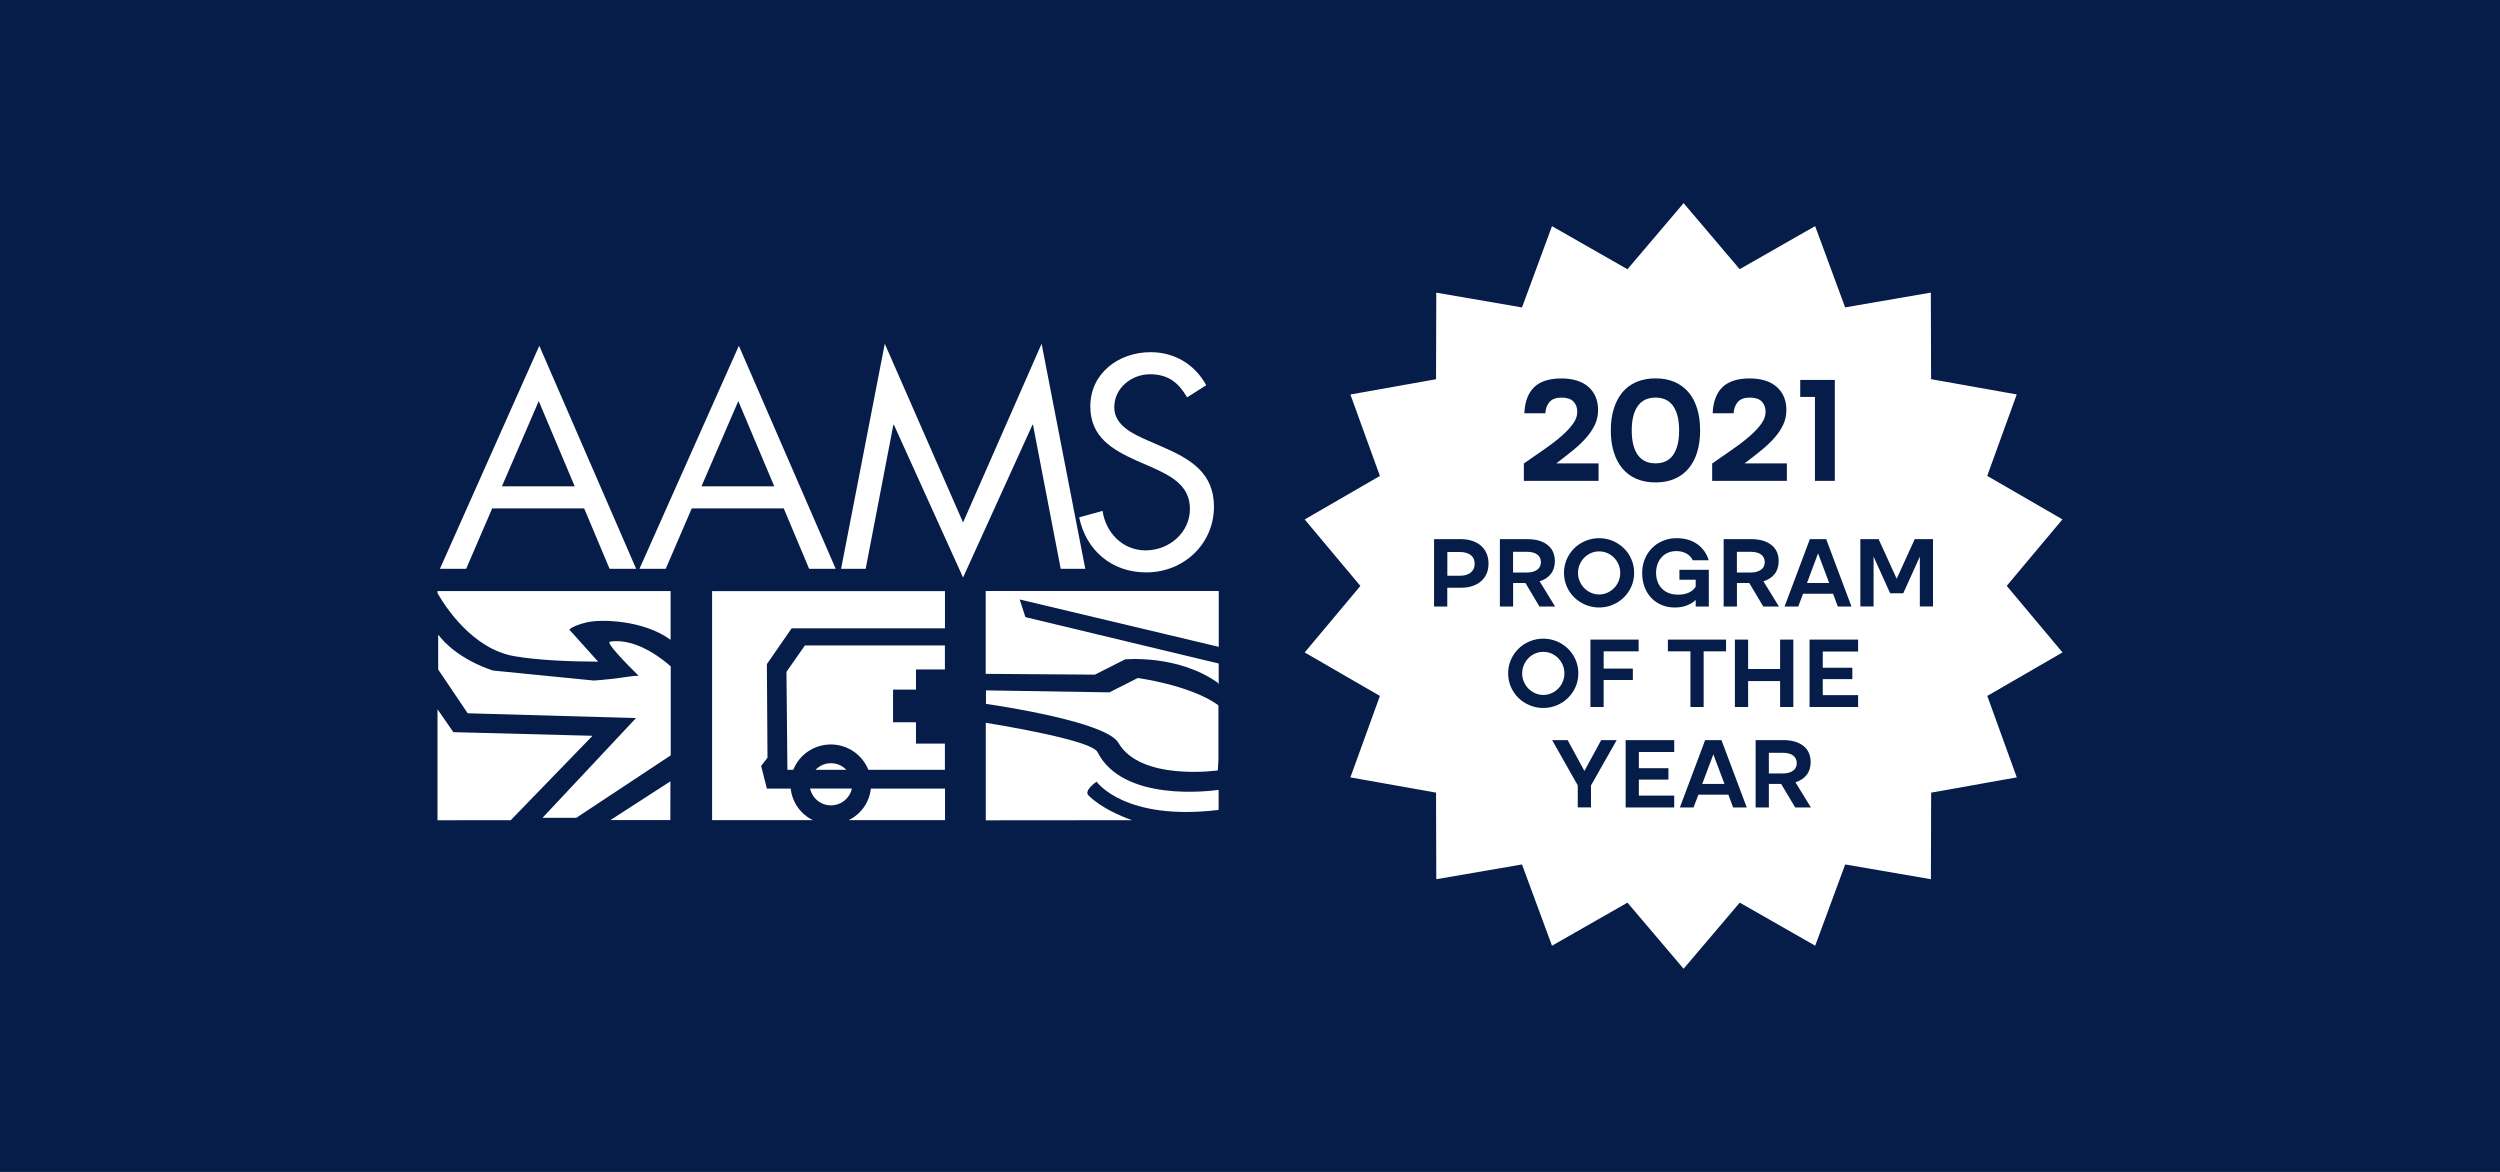
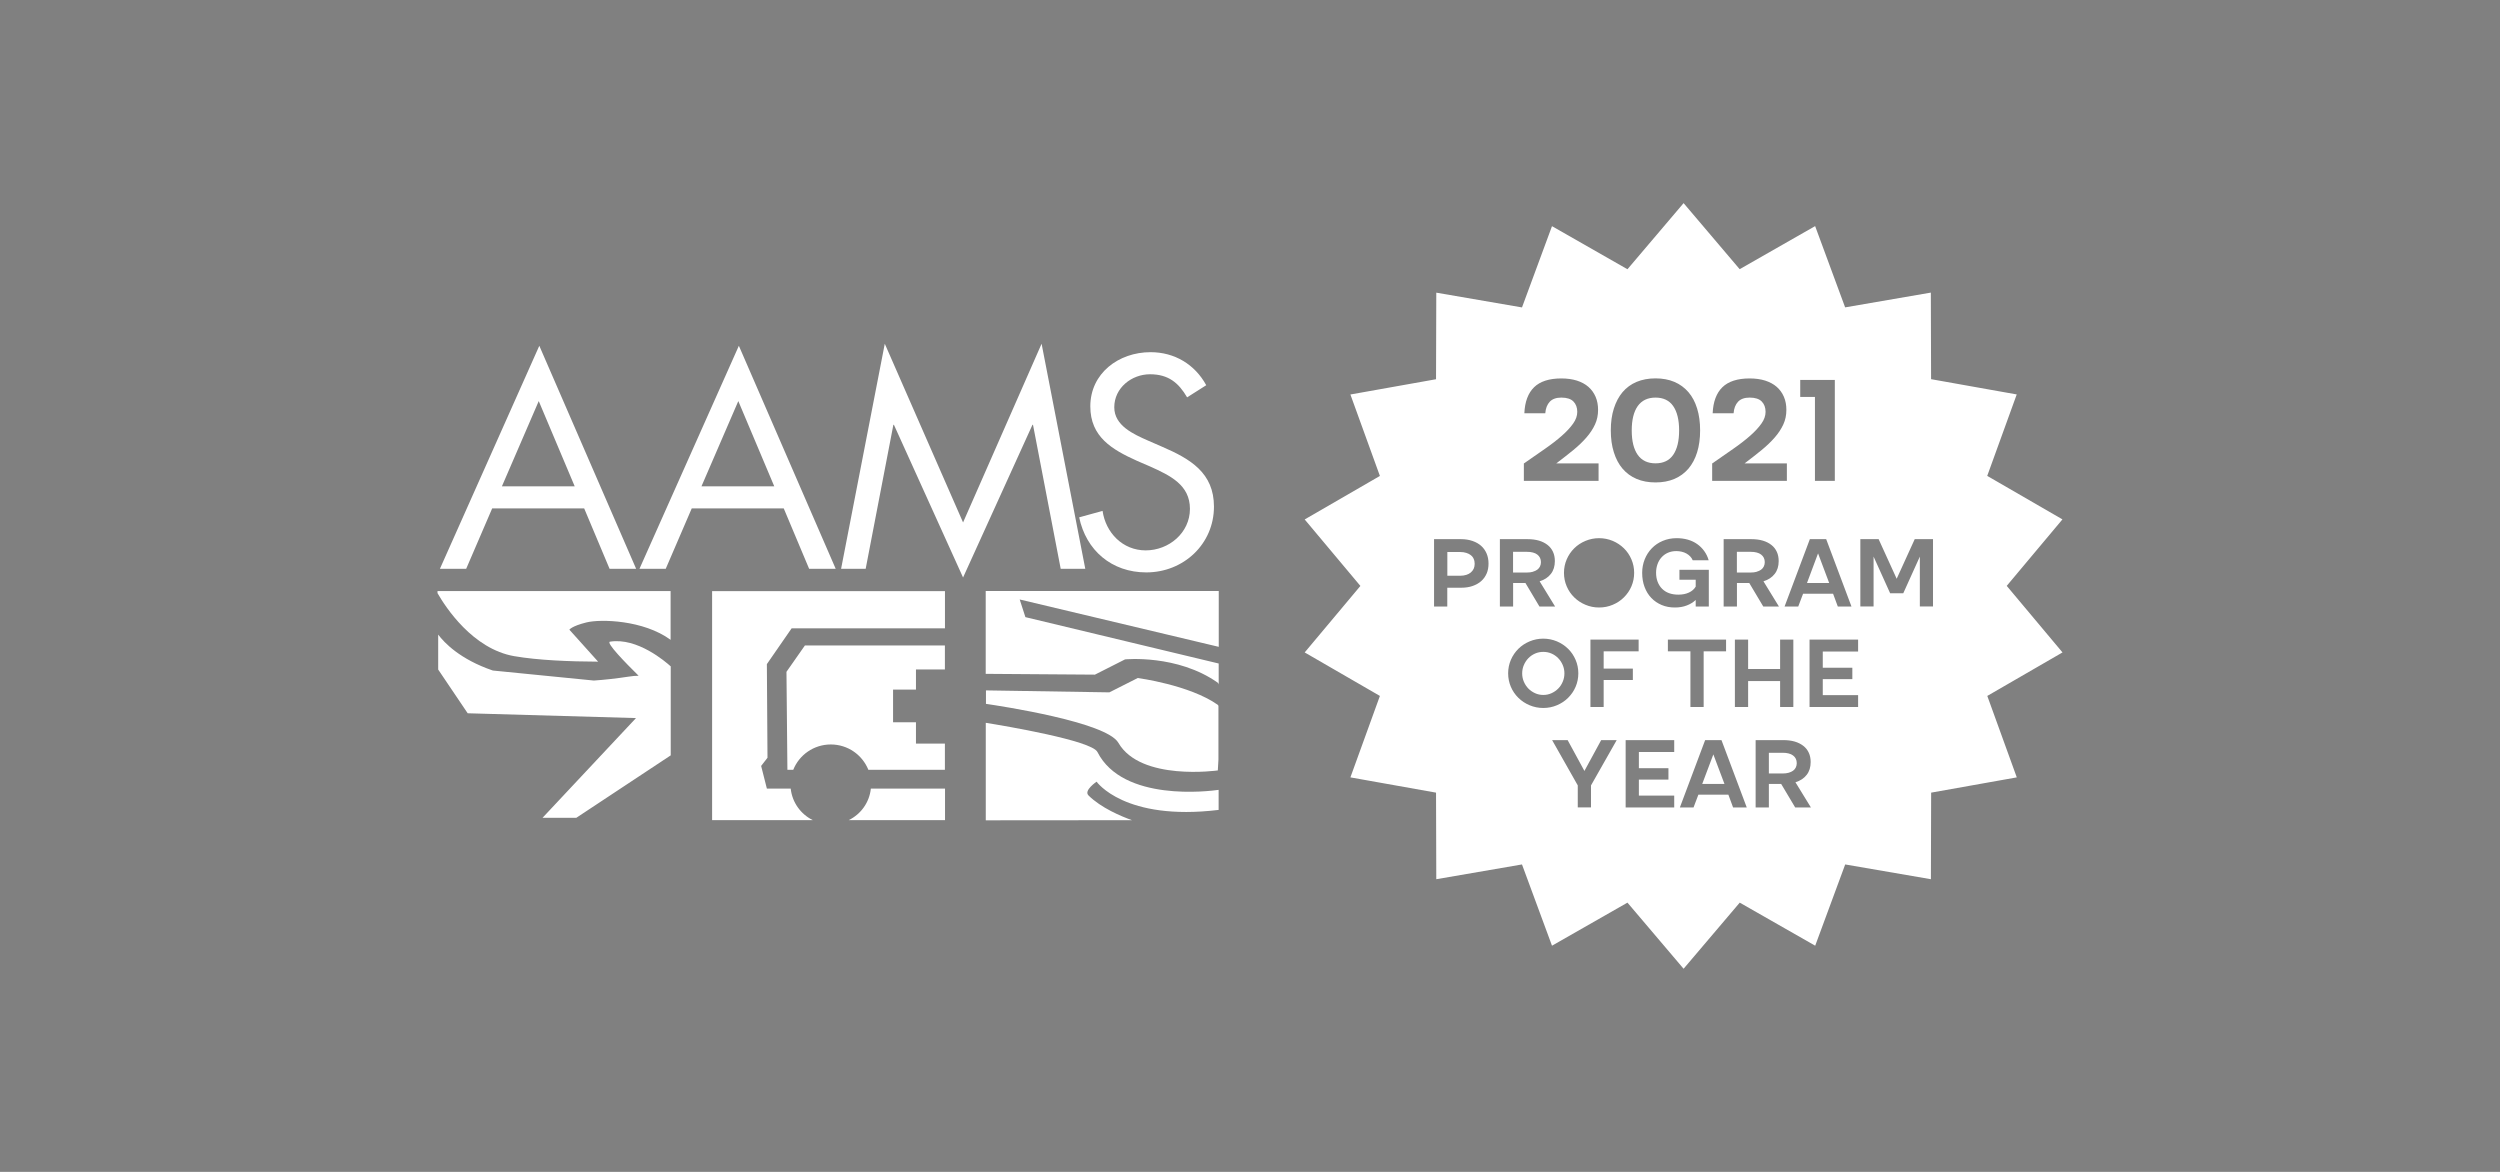
<svg xmlns="http://www.w3.org/2000/svg" width="320" height="150" viewBox="0 0 320 150">
  <rect x="0" y="0" width="320" height="150" fill="#808080" stroke="none" />
  <g fill="none" fill-rule="evenodd">
-     <rect width="320" height="150" fill="#071D49" transform="matrix(-1 0 0 1 320 0)" />
    <g fill="#FFF" fill-rule="nonzero" transform="translate(56 26)">
      <g transform="translate(0 18)">
        <path d="M9.845,39.992 C12.847,40.512 16.878,40.677 20.558,40.693 L16.878,36.598 C16.878,36.598 17.188,36.134 19.068,35.669 C20.884,35.22 26.372,35.354 29.837,37.898 L29.837,31.654 L0,31.654 L0,31.921 C1.02,33.701 4.5,39.071 9.837,39.992" />
-         <polygon points="22.135 60.969 29.805 60.969 29.813 56.008" />
-         <polygon points="19.841 50.181 2.031 49.717 0 46.787 0 60.992 9.375 60.984" />
        <path d="M7.001 21.071 3.672 28.803.311 28.803 13.031.26 25.424 28.803 22.023 28.803 18.773 21.071 7.001 21.071ZM12.959 7.339 8.244 18.252 17.563 18.252 12.959 7.339 12.959 7.339ZM32.545 21.071 29.215 28.803 25.854 28.803 38.574.26 50.968 28.803 47.567 28.803 44.317 21.071 32.545 21.071ZM38.503 7.339 33.787 18.252 43.106 18.252 38.503 7.339Z" />
        <polygon points="57.252 0 67.272 22.874 77.324 0 82.915 28.803 79.769 28.803 76.225 10.378 76.153 10.378 67.272 29.921 58.423 10.378 58.351 10.378 54.807 28.803 51.661 28.803" />
        <path d="M95.954 6.866C94.855 4.984 93.54 3.906 91.199 3.906 88.857 3.906 86.627 5.638 86.627 8.134 86.627 10.48 89.072 11.567 90.944 12.394L92.768 13.189C96.352 14.74 99.387 16.512 99.387 20.85 99.387 25.622 95.516 29.268 90.721 29.268 86.3 29.268 83.011 26.449 82.135 22.22L85.129 21.394C85.528 24.173 87.686 26.449 90.649 26.449 93.612 26.449 96.312 24.205 96.312 21.134 96.312 18.063 93.787 16.874 91.231 15.717L89.55 14.992C86.332 13.543 83.56 11.921 83.56 8.016 83.56 3.787 87.176 1.079 91.27 1.079 94.337 1.079 96.933 2.63 98.399 5.307L95.954 6.858M29.837 41.283C29.184 40.693 25.568 37.575 22.079 38.134 21.513 38.228 24.07 40.85 25.743 42.496 25.352 42.496 24.922 42.535 24.429 42.614 22.867 42.85 21.394 43.016 20.016 43.11L7.081 41.827C2.875 40.394.852 38.252.088 37.228L.088 41.701 3.863 47.299 25.408 47.913 13.445 60.677 17.77 60.677 29.853 52.685 29.853 41.283M75.253 35 74.52 32.732 100 38.795 100 31.646 70.171 31.646 70.171 42.252 84.15 42.354 88.005 40.402C88.005 40.402 94.703 39.732 99.873 43.386 99.92 43.417 99.96 43.496 99.992 43.614L99.992 40.929 75.245 34.992M83.321 57.803C82.692 57.181 84.365 56.055 84.365 56.055 84.365 56.055 87.909 61.134 99.984 59.669L99.984 57.102C98.821 57.268 87.718 58.685 84.468 52.252 83.728 50.787 72.664 48.921 70.179 48.52L70.179 61 88.897 60.984C87.503 60.488 84.946 59.417 83.321 57.811" />
        <path d="M99.881,46.22 C96.256,43.661 89.63,42.787 89.63,42.787 L85.998,44.622 L70.203,44.37 L70.203,46.094 C72.043,46.362 85.623,48.417 87.153,51.079 C90.004,56.024 99.881,54.614 99.881,54.614 C99.881,54.614 99.912,54.055 99.96,53.236 L99.96,46.362 C99.936,46.291 99.912,46.244 99.881,46.228" />
        <g transform="translate(35.15 31.661)">
-           <path d="M15.213 27.425C16.535 27.425 17.634 26.496 17.889 25.268L12.545 25.268C12.8 26.496 13.899 27.425 15.221 27.425L15.213 27.425ZM15.213 22.031C14.432 22.031 13.74 22.354 13.238 22.874L17.18 22.874C16.687 22.354 15.986 22.031 15.205 22.031L15.213 22.031Z" />
          <path d="M15.189 19.63C17.38 19.63 19.235 20.976 20 22.874L29.797 22.874 29.797 19.52 26.093 19.52 26.093 16.787 23.162 16.787 23.162 12.606 26.093 12.606 26.093 10.031 29.797 10.031 29.797 6.961 11.876 6.961 9.518 10.331 9.638 22.874 10.386 22.874C11.143 20.976 13.007 19.63 15.197 19.63L15.189 19.63ZM17.491 29.315 29.813 29.315 29.813 25.276 20.319 25.276C20.135 27.055 19.044 28.551 17.491 29.315Z" />
          <path d="M0,0 L0,29.315 L12.887,29.315 C11.342,28.551 10.251,27.055 10.06,25.276 L7.009,25.276 L6.276,22.378 L7.089,21.331 L7.009,9.346 L10.179,4.764 L29.805,4.764 L29.805,0 L0,0 Z" />
        </g>
      </g>
      <g transform="translate(111)">
        <polygon points="50.885 74.342 53.731 74.342 52.308 70.562" />
        <path d="M21.265 45.061C21.106 44.934 20.915 44.84 20.685 44.768 20.454 44.697 20.2 44.658 19.914 44.658L18.26 44.658 18.26 47.695 19.914 47.695C20.2 47.695 20.454 47.655 20.685 47.584 20.915 47.513 21.106 47.41 21.265 47.276 21.424 47.141 21.543 46.983 21.631 46.801 21.71 46.619 21.758 46.406 21.758 46.176 21.758 45.947 21.718 45.725 21.631 45.536 21.551 45.346 21.432 45.188 21.265 45.069L21.265 45.061ZM44.907 33.307C45.916 33.307 46.672 32.944 47.172 32.216 47.673 31.488 47.928 30.452 47.928 29.099 47.928 27.747 47.673 26.711 47.172 25.983 46.672 25.255 45.908 24.892 44.907 24.892 43.905 24.892 43.142 25.255 42.625 25.983 42.117 26.711 41.862 27.747 41.862 29.099 41.862 30.452 42.117 31.488 42.625 32.216 43.134 32.944 43.897 33.307 44.907 33.307ZM33.03 61.26C33.173 60.928 33.245 60.572 33.245 60.192 33.245 59.812 33.173 59.456 33.03 59.124 32.887 58.792 32.696 58.499 32.45 58.246 32.203 57.993 31.917 57.795 31.591 57.653 31.265 57.511 30.916 57.44 30.542 57.44 30.168 57.44 29.819 57.511 29.493 57.653 29.167 57.795 28.881 57.993 28.634 58.246 28.388 58.499 28.197 58.792 28.054 59.124 27.911 59.456 27.839 59.812 27.839 60.192 27.839 60.572 27.911 60.928 28.054 61.26 28.197 61.592 28.388 61.885 28.634 62.138 28.881 62.391 29.167 62.581 29.493 62.731 29.819 62.881 30.168 62.953 30.542 62.953 30.916 62.953 31.265 62.881 31.591 62.731 31.917 62.581 32.203 62.391 32.45 62.138 32.696 61.893 32.887 61.6 33.03 61.26ZM57.857 47.181C58.079 47.118 58.27 47.031 58.421 46.92 58.572 46.809 58.691 46.667 58.771 46.501 58.85 46.334 58.89 46.153 58.89 45.955 58.89 45.757 58.85 45.567 58.771 45.401 58.691 45.235 58.572 45.101 58.421 44.982 58.27 44.863 58.079 44.776 57.857 44.721 57.634 44.658 57.38 44.634 57.093 44.634L55.321 44.634 55.321 47.284 57.093 47.284C57.38 47.284 57.634 47.252 57.857 47.189L57.857 47.181ZM29.207 47.181C29.429 47.118 29.62 47.031 29.771 46.92 29.922 46.809 30.041 46.667 30.121 46.501 30.2 46.334 30.24 46.153 30.24 45.955 30.24 45.757 30.2 45.567 30.121 45.401 30.041 45.235 29.922 45.101 29.771 44.982 29.62 44.863 29.429 44.776 29.207 44.721 28.984 44.658 28.73 44.634 28.443 44.634L26.671 44.634 26.671 47.284 28.443 47.284C28.73 47.284 28.984 47.252 29.207 47.189L29.207 47.181ZM62.984 71.677C62.984 71.471 62.944 71.289 62.865 71.123 62.785 70.957 62.666 70.823 62.515 70.704 62.364 70.585 62.173 70.498 61.951 70.443 61.728 70.38 61.474 70.356 61.187 70.356L59.415 70.356 59.415 73.006 61.187 73.006C61.474 73.006 61.728 72.974 61.951 72.911 62.173 72.847 62.364 72.76 62.515 72.65 62.666 72.539 62.785 72.397 62.865 72.231 62.944 72.064 62.984 71.882 62.984 71.685L62.984 71.677Z" />
        <path d="M89.861,48.992 L96.992,40.481 L87.365,34.913 L91.141,24.488 L80.179,22.534 L80.147,11.453 L69.177,13.344 L65.337,2.942 L55.678,8.455 L48.5,0 L41.314,8.463 L31.655,2.95 L27.815,13.351 L16.845,11.461 L16.813,22.542 L5.851,24.496 L9.627,34.921 L0,40.489 L7.131,49 L0,57.511 L9.627,63.079 L5.851,73.504 L16.813,75.458 L16.845,86.539 L27.815,84.649 L31.655,95.05 L41.314,89.537 L48.5,98 L55.686,89.537 L65.345,95.05 L69.185,84.649 L80.155,86.539 L80.187,75.458 L91.149,73.504 L87.373,63.079 L97,57.511 L89.869,49 L89.861,48.992 Z M69.988,51.634 L68.239,51.634 L67.634,49.997 L63.795,49.997 L63.175,51.634 L61.426,51.634 L64.661,43.012 L66.752,43.012 L69.988,51.634 Z M63.437,22.629 L67.857,22.629 L67.857,35.554 L65.313,35.554 L65.313,24.805 L63.429,24.805 L63.429,22.621 L63.437,22.629 Z M52.173,33.315 C53.119,32.659 54.001,32.042 54.836,31.464 C55.67,30.887 56.394,30.325 57.006,29.788 C57.618,29.25 58.103,28.728 58.461,28.221 C58.818,27.723 58.993,27.217 58.993,26.719 C58.993,26.165 58.826,25.722 58.5,25.39 C58.175,25.058 57.658,24.892 56.958,24.892 C56.298,24.892 55.806,25.066 55.472,25.421 C55.138,25.777 54.947,26.268 54.899,26.901 L52.22,26.901 C52.284,25.421 52.705,24.306 53.468,23.563 C54.232,22.819 55.4,22.44 56.95,22.44 C57.698,22.44 58.365,22.534 58.946,22.716 C59.526,22.906 60.019,23.167 60.416,23.515 C60.814,23.863 61.124,24.29 61.338,24.789 C61.553,25.287 61.656,25.849 61.656,26.466 C61.656,27.138 61.529,27.755 61.267,28.324 C61.005,28.894 60.639,29.455 60.17,29.993 C59.701,30.531 59.136,31.077 58.477,31.615 C57.817,32.153 57.093,32.722 56.306,33.315 L61.72,33.315 L61.72,35.554 L52.157,35.554 L52.157,33.315 L52.173,33.315 Z M46.489,57.368 L46.489,55.873 L53.937,55.873 L53.937,57.368 L51.068,57.368 L51.068,64.495 L49.374,64.495 L49.374,57.368 L46.489,57.368 Z M53.627,51.634 L53.627,43.012 L57.173,43.012 C57.721,43.012 58.214,43.076 58.644,43.202 C59.073,43.329 59.439,43.519 59.741,43.756 C60.043,43.993 60.273,44.286 60.432,44.634 C60.591,44.974 60.671,45.369 60.671,45.82 C60.671,46.469 60.504,47.023 60.162,47.458 C59.82,47.901 59.343,48.217 58.723,48.407 L60.703,51.634 L58.699,51.634 L56.903,48.62 L55.329,48.62 L55.329,51.634 L53.635,51.634 L53.627,51.634 Z M51.139,44.531 C51.394,44.887 51.584,45.275 51.712,45.718 L49.669,45.718 C49.589,45.528 49.486,45.362 49.343,45.219 C49.208,45.077 49.041,44.95 48.858,44.847 C48.675,44.745 48.468,44.666 48.254,44.618 C48.039,44.571 47.816,44.539 47.578,44.539 C47.172,44.539 46.815,44.61 46.489,44.753 C46.163,44.895 45.901,45.093 45.678,45.338 C45.455,45.583 45.28,45.876 45.161,46.216 C45.042,46.556 44.978,46.912 44.978,47.307 C44.978,47.734 45.042,48.122 45.177,48.47 C45.312,48.818 45.503,49.119 45.749,49.364 C45.996,49.609 46.29,49.799 46.64,49.925 C46.99,50.052 47.379,50.115 47.824,50.115 C48.341,50.115 48.794,50.028 49.184,49.846 C49.573,49.664 49.859,49.411 50.05,49.087 L50.05,48.209 L47.967,48.209 L47.967,46.936 L51.728,46.936 L51.728,51.634 L50.05,51.634 L50.05,50.795 C49.732,51.096 49.351,51.333 48.905,51.499 C48.46,51.673 47.951,51.76 47.387,51.76 C46.775,51.76 46.211,51.658 45.702,51.444 C45.193,51.231 44.748,50.93 44.374,50.542 C44.001,50.155 43.714,49.688 43.508,49.142 C43.301,48.597 43.198,47.988 43.198,47.323 C43.198,46.706 43.309,46.129 43.524,45.591 C43.738,45.053 44.04,44.586 44.43,44.183 C44.819,43.78 45.28,43.463 45.829,43.234 C46.37,43.005 46.966,42.886 47.61,42.886 C48.118,42.886 48.595,42.949 49.041,43.076 C49.486,43.202 49.883,43.392 50.233,43.637 C50.583,43.882 50.885,44.183 51.139,44.531 Z M39.573,26.292 C39.835,25.469 40.201,24.773 40.686,24.195 C41.171,23.626 41.767,23.183 42.482,22.882 C43.198,22.582 44.001,22.432 44.907,22.432 C45.813,22.432 46.616,22.582 47.323,22.882 C48.031,23.183 48.627,23.626 49.12,24.195 C49.613,24.765 49.979,25.469 50.233,26.292 C50.487,27.114 50.615,28.047 50.615,29.092 C50.615,30.136 50.487,31.069 50.233,31.892 C49.979,32.714 49.605,33.41 49.12,33.988 C48.627,34.557 48.031,35 47.323,35.301 C46.616,35.601 45.813,35.751 44.907,35.751 C44.001,35.751 43.19,35.601 42.482,35.301 C41.775,35 41.171,34.557 40.686,33.988 C40.201,33.418 39.827,32.714 39.573,31.892 C39.31,31.069 39.183,30.136 39.183,29.092 C39.183,28.047 39.31,27.114 39.573,26.292 Z M42.005,59.583 L42.005,61.038 L38.269,61.038 L38.269,64.495 L36.576,64.495 L36.576,55.873 L42.745,55.873 L42.745,57.368 L38.269,57.368 L38.269,59.583 L42.005,59.583 Z M39.43,43.234 C39.97,43.463 40.447,43.78 40.861,44.183 C41.274,44.586 41.592,45.061 41.822,45.599 C42.053,46.137 42.172,46.714 42.172,47.323 C42.172,47.932 42.053,48.518 41.822,49.055 C41.592,49.593 41.266,50.06 40.861,50.463 C40.455,50.867 39.978,51.183 39.43,51.412 C38.889,51.642 38.309,51.76 37.681,51.76 C37.053,51.76 36.488,51.642 35.94,51.412 C35.391,51.183 34.914,50.867 34.501,50.463 C34.088,50.06 33.77,49.593 33.539,49.055 C33.308,48.518 33.189,47.94 33.189,47.323 C33.189,46.706 33.308,46.137 33.539,45.599 C33.77,45.061 34.095,44.586 34.501,44.183 C34.906,43.78 35.391,43.463 35.94,43.234 C36.488,43.005 37.069,42.886 37.681,42.886 C38.293,42.886 38.881,43.005 39.43,43.234 Z M28.07,33.315 C29.016,32.659 29.898,32.042 30.733,31.464 C31.568,30.887 32.291,30.325 32.903,29.788 C33.515,29.25 34,28.728 34.358,28.221 C34.716,27.723 34.89,27.217 34.89,26.719 C34.89,26.165 34.723,25.722 34.398,25.39 C34.072,25.058 33.555,24.892 32.855,24.892 C32.196,24.892 31.703,25.066 31.369,25.421 C31.035,25.777 30.844,26.268 30.796,26.901 L28.117,26.901 C28.181,25.421 28.602,24.306 29.366,23.563 C30.129,22.819 31.297,22.44 32.847,22.44 C33.595,22.44 34.262,22.534 34.843,22.716 C35.423,22.906 35.916,23.167 36.313,23.515 C36.711,23.863 37.021,24.29 37.236,24.789 C37.45,25.287 37.554,25.849 37.554,26.466 C37.554,27.138 37.426,27.755 37.164,28.324 C36.902,28.894 36.536,29.455 36.067,29.993 C35.598,30.531 35.034,31.077 34.374,31.615 C33.714,32.153 32.99,32.722 32.203,33.315 L37.617,33.315 L37.617,35.554 L28.054,35.554 L28.054,33.315 L28.07,33.315 Z M23.292,47.402 C23.133,47.782 22.903,48.106 22.593,48.383 C22.29,48.652 21.917,48.858 21.488,49.008 C21.058,49.158 20.573,49.229 20.025,49.229 L18.252,49.229 L18.252,51.634 L16.559,51.634 L16.559,43.012 L20.025,43.012 C20.557,43.012 21.042,43.092 21.48,43.242 C21.917,43.392 22.282,43.598 22.585,43.867 C22.887,44.136 23.117,44.46 23.284,44.847 C23.451,45.235 23.531,45.662 23.531,46.137 C23.531,46.611 23.451,47.038 23.292,47.418 L23.292,47.402 Z M24.977,43.012 L28.523,43.012 C29.071,43.012 29.564,43.076 29.994,43.202 C30.423,43.329 30.788,43.519 31.091,43.756 C31.393,43.993 31.623,44.286 31.782,44.634 C31.941,44.974 32.021,45.369 32.021,45.82 C32.021,46.469 31.854,47.023 31.512,47.458 C31.17,47.901 30.693,48.217 30.073,48.407 L32.052,51.634 L30.049,51.634 L28.253,48.62 L26.679,48.62 L26.679,51.634 L24.985,51.634 L24.985,43.012 L24.977,43.012 Z M30.534,64.621 C29.922,64.621 29.342,64.503 28.793,64.273 C28.245,64.044 27.768,63.728 27.354,63.324 C26.941,62.921 26.623,62.454 26.392,61.916 C26.162,61.379 26.043,60.801 26.043,60.184 C26.043,59.567 26.162,58.998 26.392,58.46 C26.623,57.922 26.949,57.447 27.354,57.044 C27.76,56.641 28.245,56.324 28.793,56.095 C29.342,55.866 29.922,55.747 30.534,55.747 C31.146,55.747 31.734,55.866 32.283,56.095 C32.824,56.324 33.301,56.641 33.714,57.044 C34.127,57.447 34.445,57.922 34.676,58.46 C34.906,58.998 35.026,59.575 35.026,60.184 C35.026,60.793 34.906,61.379 34.676,61.916 C34.445,62.454 34.119,62.921 33.714,63.324 C33.308,63.728 32.832,64.044 32.283,64.273 C31.742,64.503 31.162,64.621 30.534,64.621 Z M36.647,74.548 L36.647,77.348 L34.954,77.348 L34.954,74.532 L31.671,68.734 L33.658,68.734 L35.805,72.681 L37.951,68.734 L39.938,68.734 L36.639,74.548 L36.647,74.548 Z M47.3,70.253 L42.776,70.253 L42.776,72.333 L46.56,72.333 L46.56,73.789 L42.776,73.789 L42.776,75.837 L47.3,75.837 L47.3,77.356 L41.083,77.356 L41.083,68.734 L47.3,68.734 L47.3,70.253 Z M54.836,77.356 L54.232,75.719 L50.392,75.719 L49.772,77.356 L48.023,77.356 L51.258,68.734 L53.349,68.734 L56.585,77.356 L54.836,77.356 Z M56.76,64.495 L55.066,64.495 L55.066,55.873 L56.76,55.873 L56.76,59.631 L60.854,59.631 L60.854,55.873 L62.547,55.873 L62.547,64.495 L60.854,64.495 L60.854,61.173 L56.76,61.173 L56.76,64.495 Z M62.785,77.356 L60.989,74.342 L59.415,74.342 L59.415,77.356 L57.721,77.356 L57.721,68.734 L61.267,68.734 C61.815,68.734 62.308,68.798 62.738,68.924 C63.167,69.051 63.533,69.241 63.835,69.478 C64.137,69.715 64.367,70.008 64.526,70.356 C64.685,70.696 64.765,71.092 64.765,71.542 C64.765,72.191 64.598,72.745 64.256,73.18 C63.914,73.623 63.437,73.939 62.817,74.129 L64.797,77.356 L62.793,77.356 L62.785,77.356 Z M70.838,57.392 L66.315,57.392 L66.315,59.472 L70.099,59.472 L70.099,60.928 L66.315,60.928 L66.315,62.976 L70.838,62.976 L70.838,64.495 L64.622,64.495 L64.622,55.873 L70.838,55.873 L70.838,57.392 Z M80.433,51.626 L78.74,51.626 L78.74,45.243 L76.617,49.941 L74.94,49.941 L72.818,45.243 L72.818,51.626 L71.124,51.626 L71.124,43.005 L73.461,43.005 L75.775,48.082 L78.088,43.005 L80.425,43.005 L80.425,51.626 L80.433,51.626 Z" />
        <polygon points="64.296 48.62 67.134 48.62 65.711 44.832" />
-         <path d="M35.2,46.263 C35.057,46.595 34.986,46.951 34.986,47.331 C34.986,47.711 35.057,48.067 35.2,48.399 C35.344,48.731 35.534,49.024 35.781,49.277 C36.027,49.53 36.313,49.72 36.639,49.87 C36.965,50.02 37.315,50.092 37.689,50.092 C38.062,50.092 38.412,50.02 38.738,49.87 C39.064,49.72 39.35,49.53 39.597,49.277 C39.843,49.032 40.034,48.739 40.177,48.399 C40.32,48.059 40.391,47.711 40.391,47.331 C40.391,46.951 40.32,46.595 40.177,46.263 C40.034,45.931 39.843,45.638 39.597,45.385 C39.35,45.132 39.064,44.934 38.738,44.792 C38.412,44.65 38.062,44.579 37.689,44.579 C37.315,44.579 36.965,44.65 36.639,44.792 C36.313,44.934 36.027,45.132 35.781,45.385 C35.534,45.638 35.344,45.931 35.2,46.263 Z" />
      </g>
    </g>
  </g>
</svg>